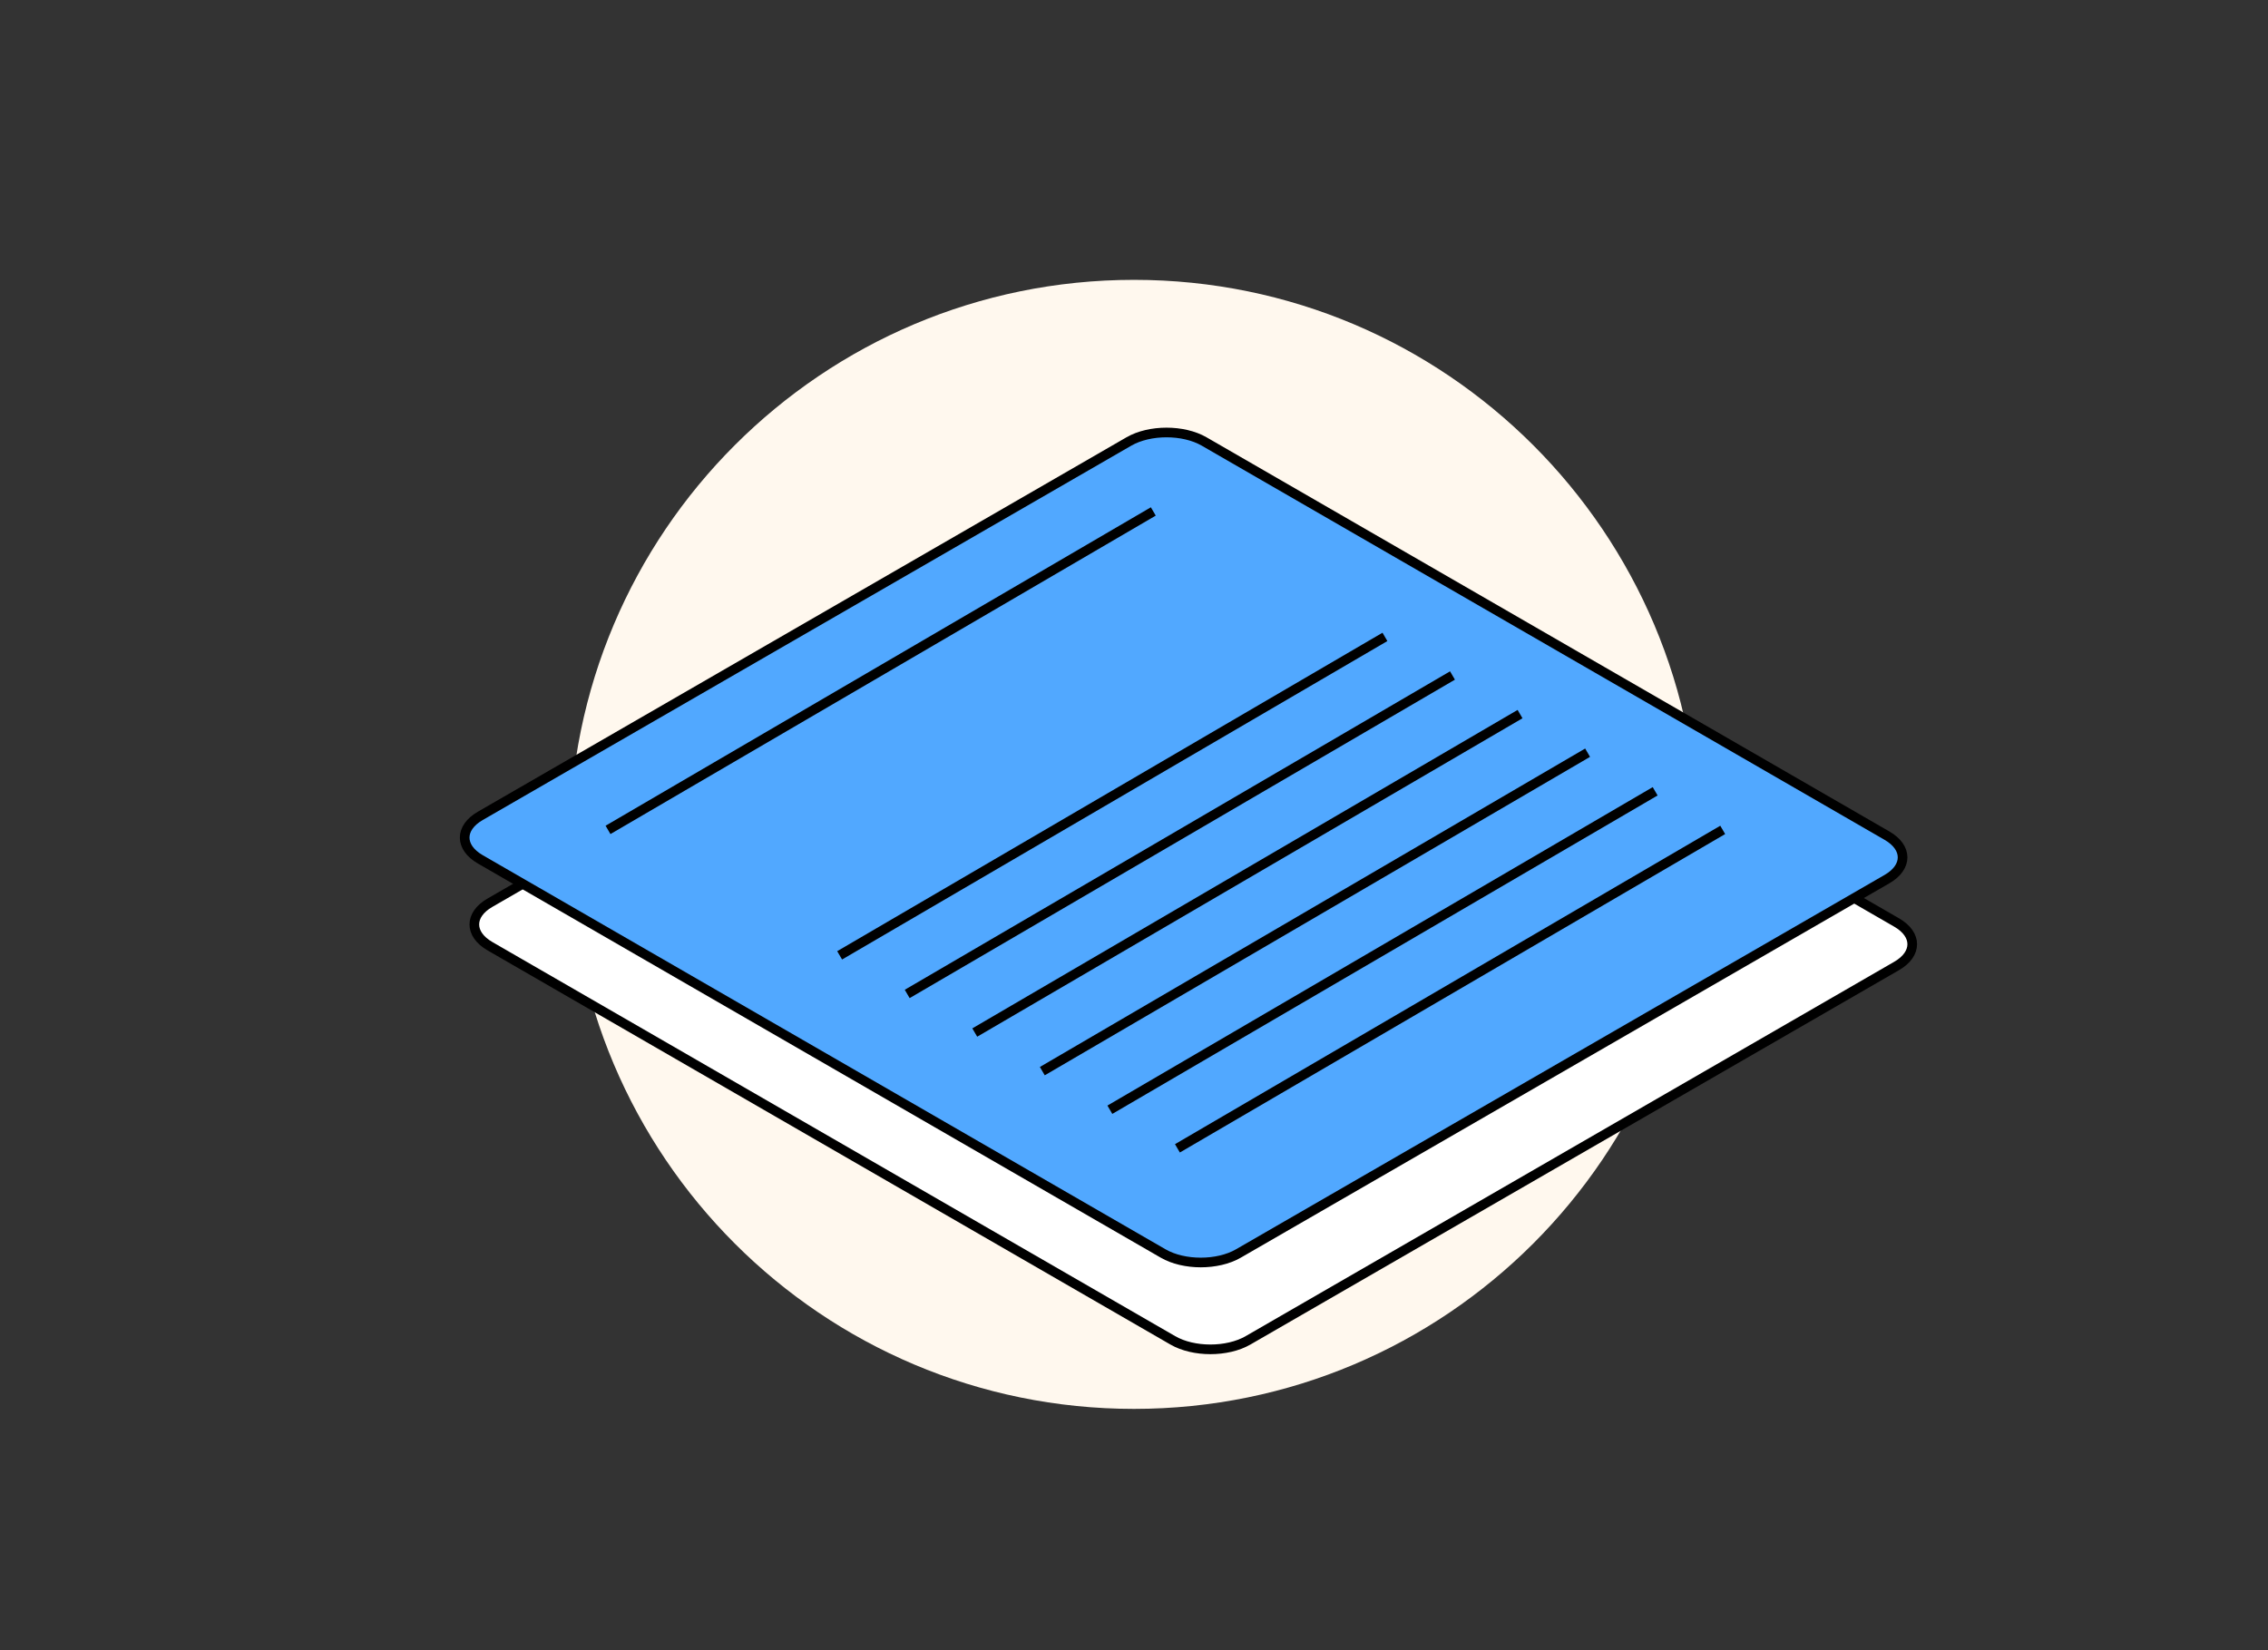
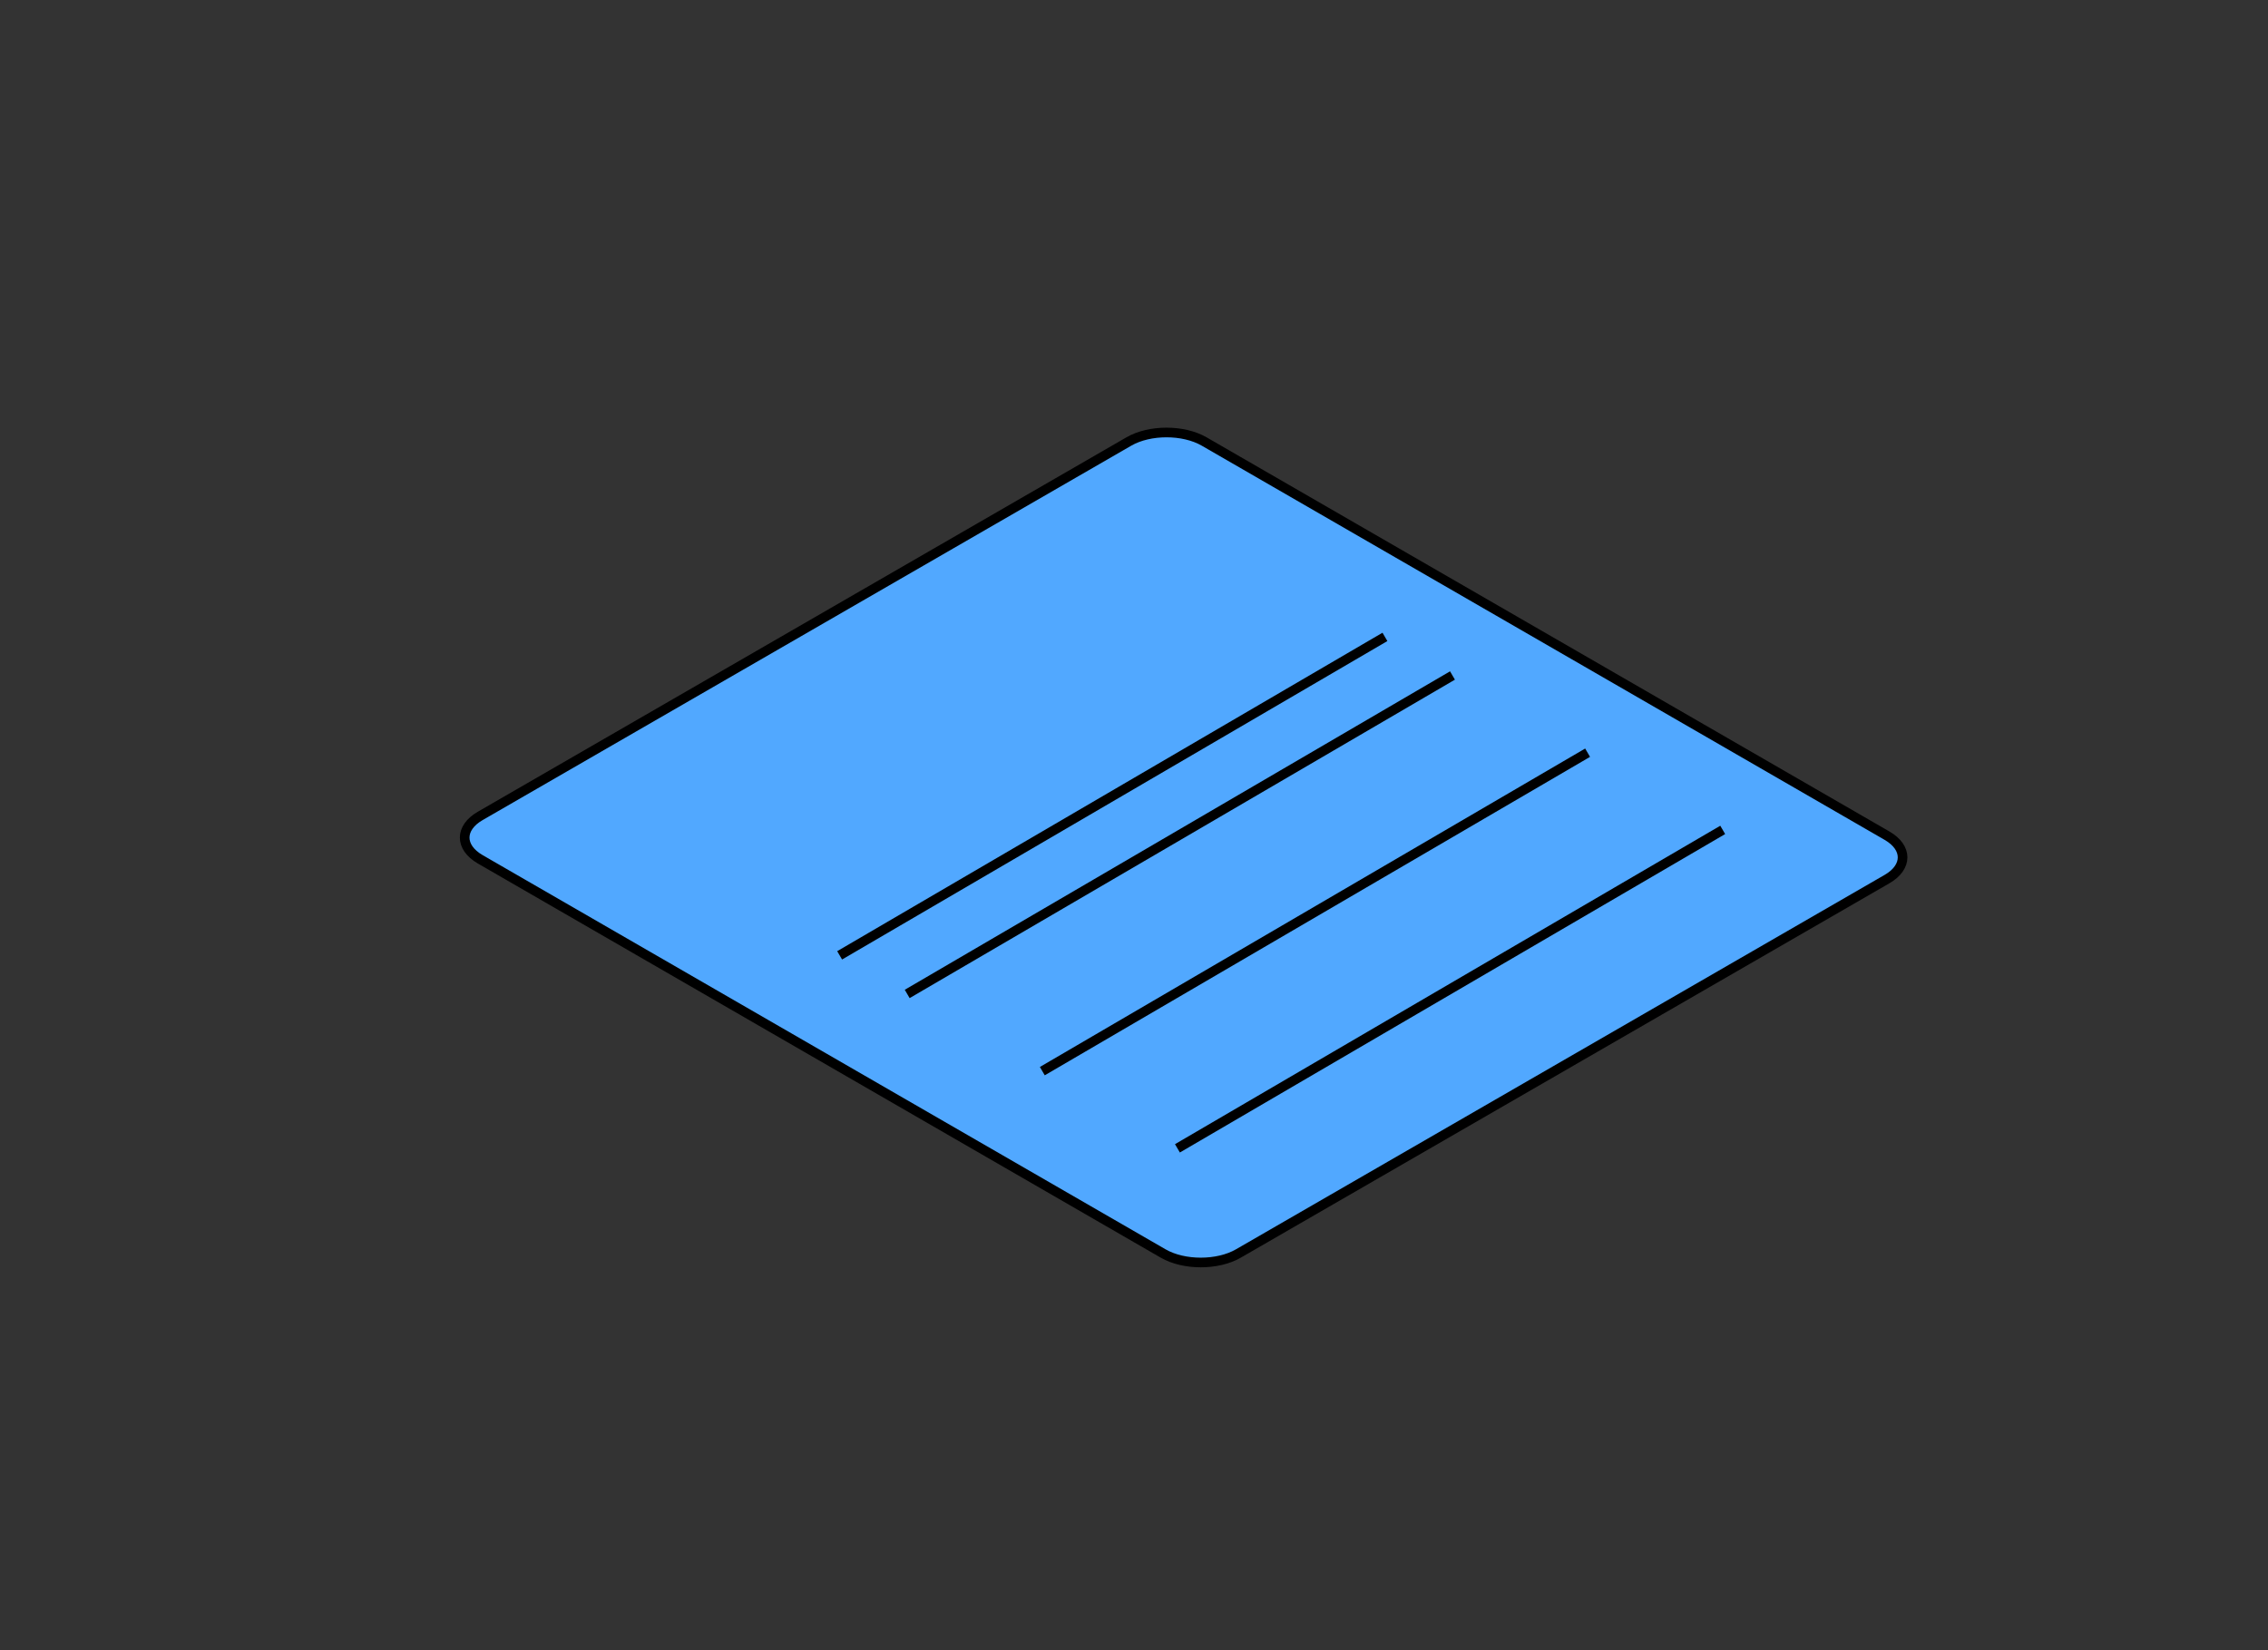
<svg xmlns="http://www.w3.org/2000/svg" width="235" height="171" viewBox="0 0 235 171" fill="none">
  <rect x="0" y="0" width="235" height="171" fill="#333333" stroke="none" />
  <g clip-path="url(#clip0_3074_6048)">
-     <path d="M176 87.5C176 55.191 149.809 29 117.5 29C85.191 29 59 55.191 59 87.5C59 119.809 85.191 146 117.5 146C149.809 146 176 119.809 176 87.5Z" fill="#FFF8EE" />
-     <path d="M117.971 54.749L50.762 93.549C48.61 94.791 48.61 96.806 50.762 98.049L121.521 138.897C123.673 140.14 127.163 140.14 129.315 138.897L196.524 100.098C198.676 98.855 198.676 96.841 196.524 95.598L125.766 54.749C123.613 53.507 120.124 53.507 117.971 54.749Z" fill="white" stroke="black" />
    <path d="M116.971 45.749L49.762 84.549C47.61 85.791 47.61 87.806 49.762 89.049L120.521 129.897C122.673 131.14 126.163 131.14 128.315 129.897L195.524 91.098C197.676 89.855 197.676 87.841 195.524 86.598L124.766 45.749C122.613 44.507 119.124 44.507 116.971 45.749Z" fill="#51A8FF" stroke="black" />
-     <path d="M63 86L119.5 53" stroke="black" />
    <path d="M87 99L143.5 66" stroke="black" />
    <path d="M94 103L150.5 70" stroke="black" />
-     <path d="M101 107L157.5 74" stroke="black" />
    <path d="M108 111L164.5 78" stroke="black" />
-     <path d="M115 115L171.5 82" stroke="black" />
    <path d="M122 119L178.5 86" stroke="black" />
  </g>
  <defs>
    <clipPath id="clip0_3074_6048">
      <rect width="235" height="171" fill="white" />
    </clipPath>
  </defs>
</svg>